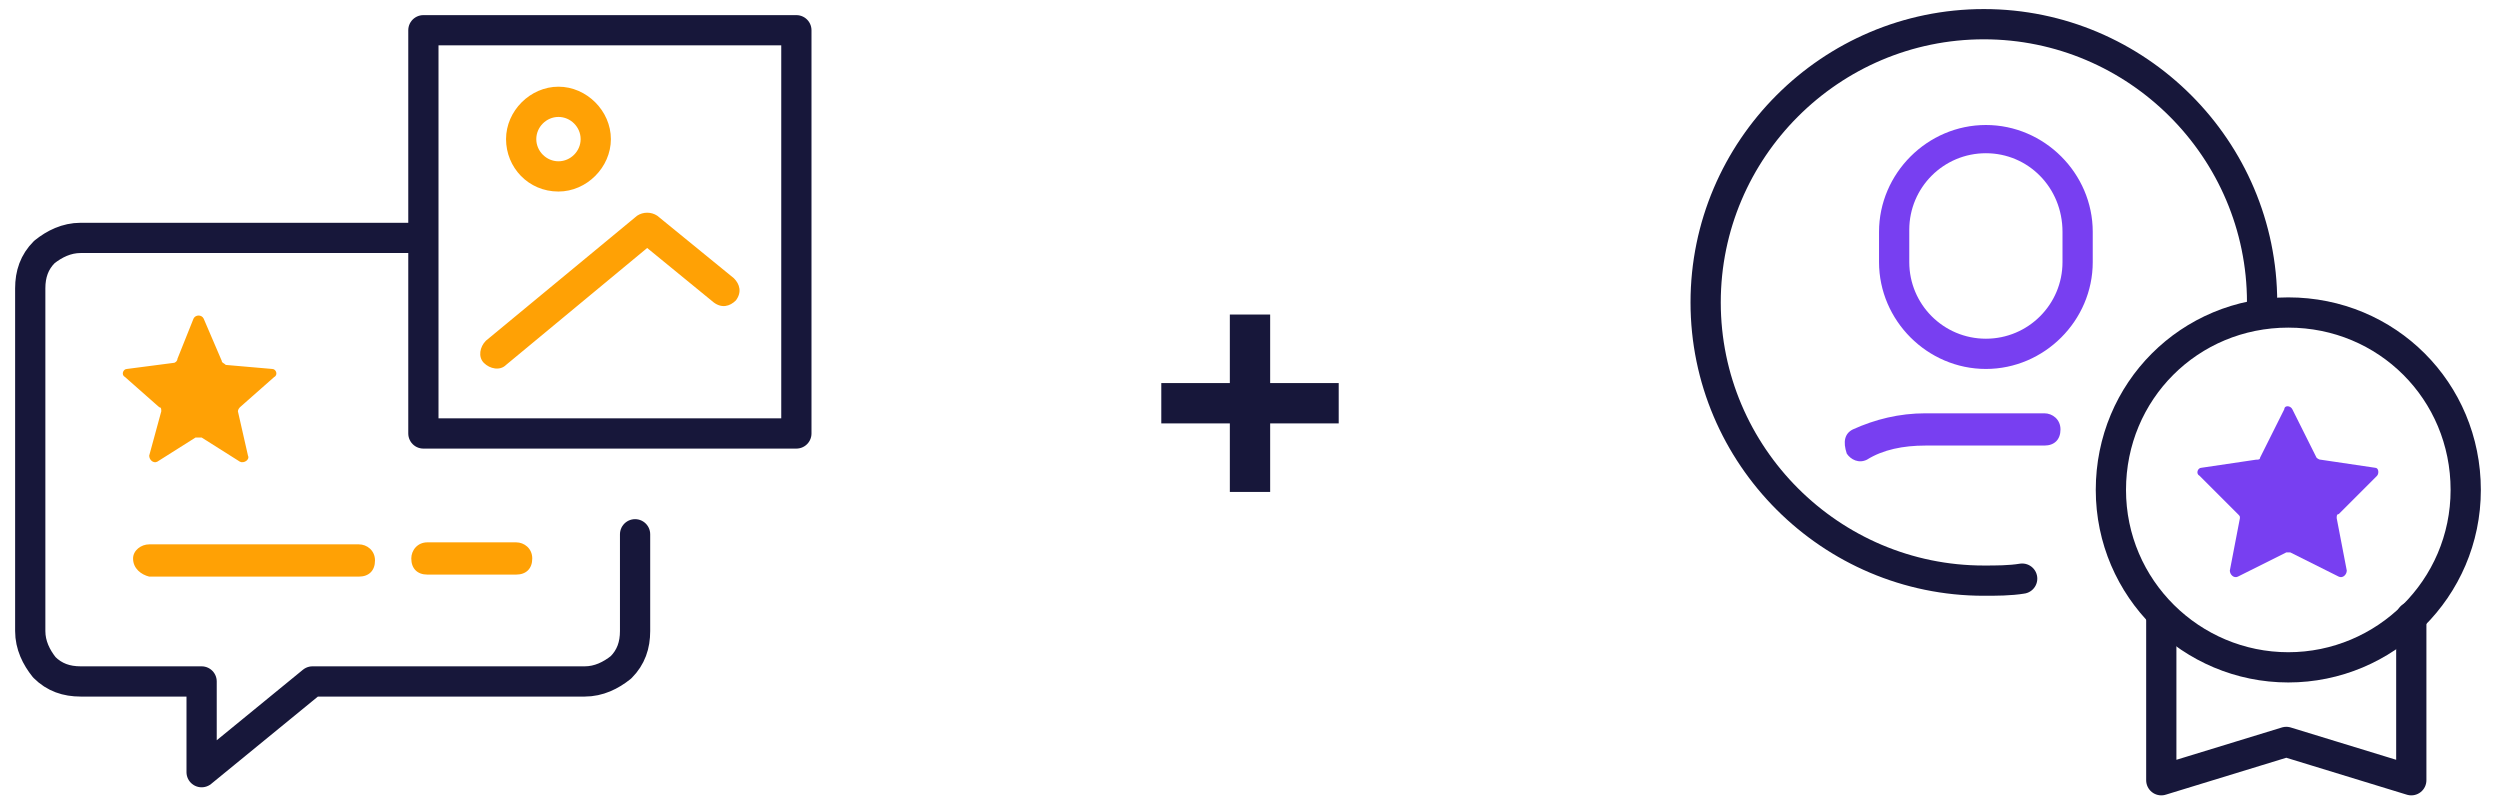
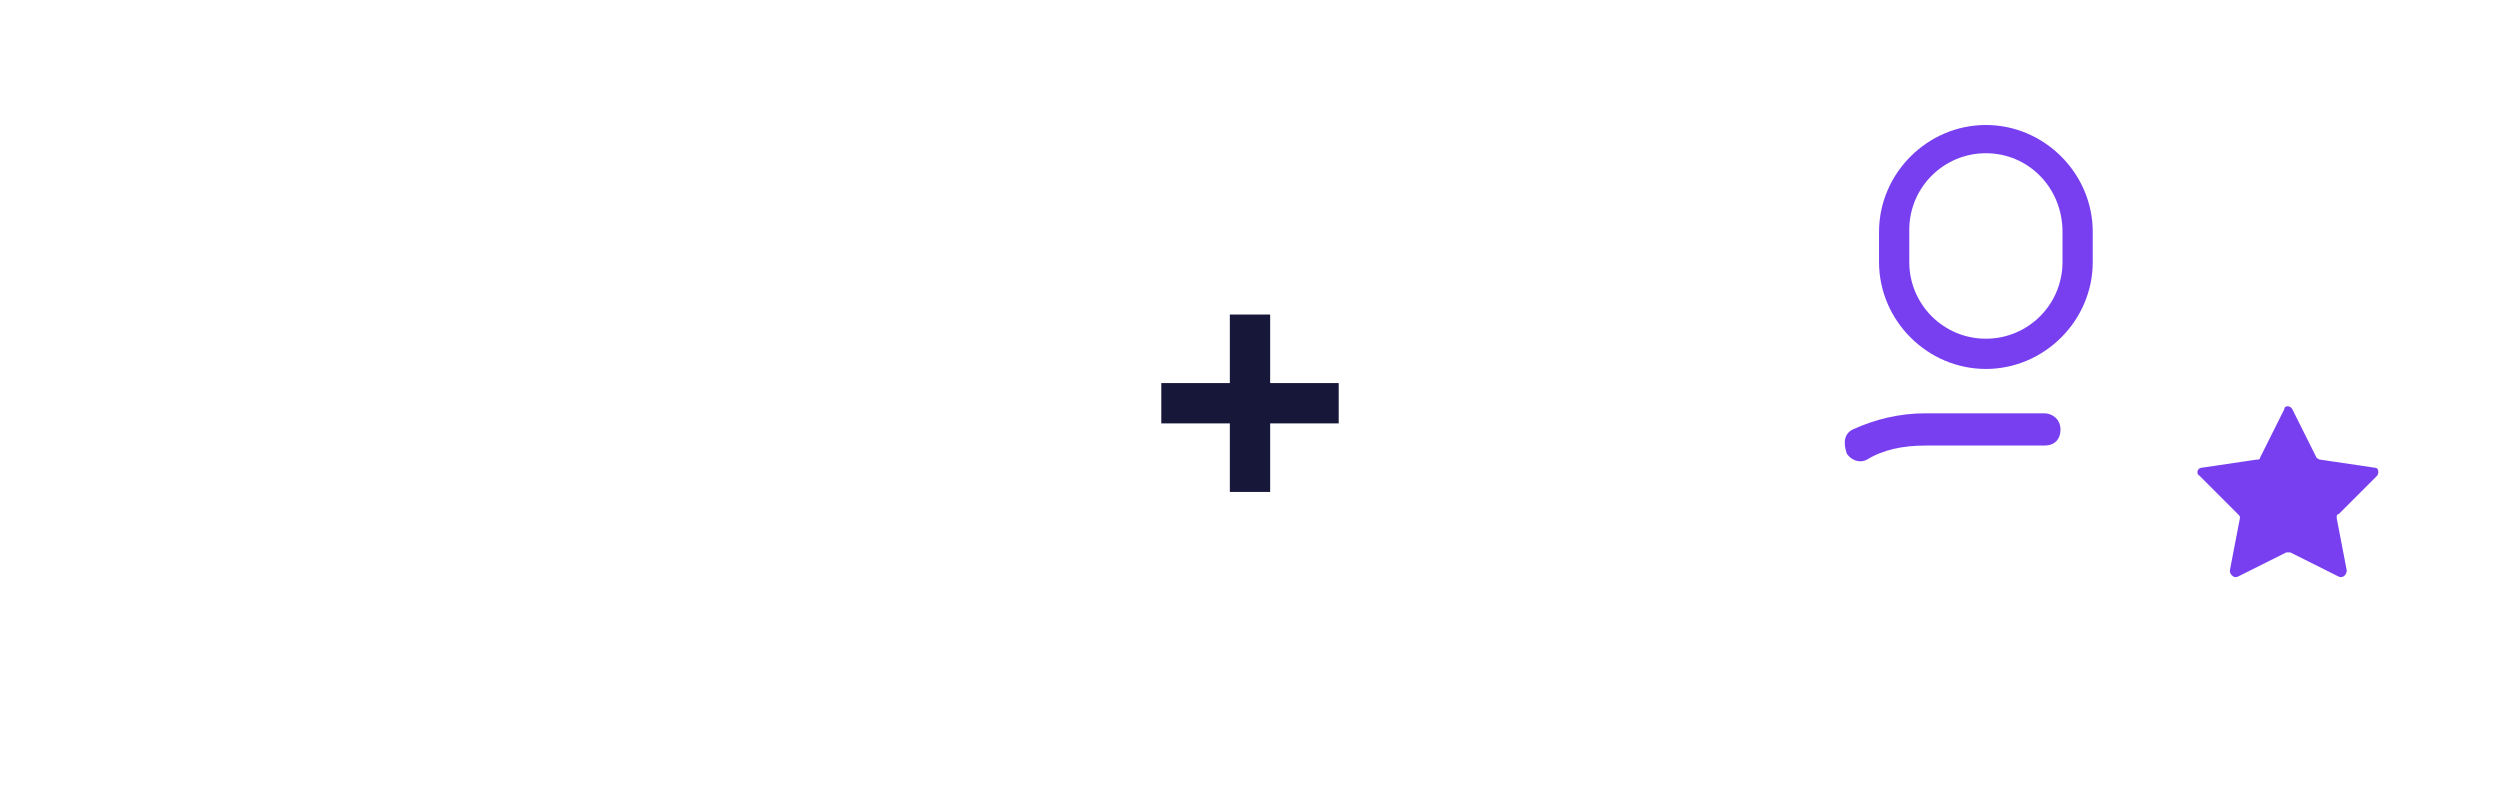
<svg xmlns="http://www.w3.org/2000/svg" xmlns:xlink="http://www.w3.org/1999/xlink" version="1.1" id="Layer_1" x="0px" y="0px" viewBox="0 0 124 40" style="enable-background:new 0 0 124 40;" xml:space="preserve">
  <style type="text/css">
	.st0{clip-path:url(#SVGID_2_);}
	.st1{fill:none;stroke:#17173A;stroke-width:1.5;stroke-linecap:round;stroke-linejoin:round;stroke-miterlimit:10;}
	.st2{fill-rule:evenodd;clip-rule:evenodd;fill:#FFA105;}
	.st3{fill:#17173A;}
	.st4{fill-rule:evenodd;clip-rule:evenodd;fill:#783FF1;}
</style>
  <g>
    <defs>
-       <rect id="SVGID_1_" x="0.5" width="40" height="40" />
-     </defs>
+       </defs>
    <clipPath id="SVGID_2_">
      <use xlink:href="#SVGID_1_" style="overflow:visible;" />
    </clipPath>
    <g class="st0">
-       <path class="st1" d="M21,11.8H4c-0.7,0-1.3,0.3-1.8,0.7c-0.5,0.5-0.7,1.1-0.7,1.8v17c0,0.7,0.3,1.3,0.7,1.8    c0.5,0.5,1.1,0.7,1.8,0.7h6v4.5l5.5-4.5H29c0.7,0,1.3-0.3,1.8-0.7c0.5-0.5,0.7-1.1,0.7-1.8v-4.8 M21,1.5h18.5v20H21V1.5z" />
      <path class="st2" d="M27.7,5.8c-0.6,0-1.1,0.5-1.1,1.1S27.1,8,27.7,8c0.6,0,1.1-0.5,1.1-1.1S28.3,5.8,27.7,5.8z M25.1,6.9    c0-1.4,1.2-2.6,2.6-2.6c1.4,0,2.6,1.2,2.6,2.6s-1.2,2.6-2.6,2.6C26.2,9.5,25.1,8.3,25.1,6.9z M31.6,10.7c0.3-0.2,0.7-0.2,1,0    l3.8,3.1c0.3,0.3,0.4,0.7,0.1,1.1c-0.3,0.3-0.7,0.4-1.1,0.1l-3.3-2.7l-7,5.8c-0.3,0.3-0.8,0.2-1.1-0.1c-0.3-0.3-0.2-0.8,0.1-1.1    L31.6,10.7z M9.6,15.8c0.1-0.2,0.4-0.2,0.5,0l0.9,2.1c0,0.1,0.1,0.1,0.2,0.2l2.3,0.2c0.2,0,0.3,0.3,0.1,0.4l-1.7,1.5    c-0.1,0.1-0.1,0.2-0.1,0.2l0.5,2.2c0.1,0.2-0.2,0.4-0.4,0.3L10,21.7c-0.1,0-0.2,0-0.3,0l-1.9,1.2c-0.2,0.1-0.4-0.1-0.4-0.3L8,20.4    c0-0.1,0-0.2-0.1-0.2l-1.7-1.5c-0.2-0.1-0.1-0.4,0.1-0.4L8.6,18c0.1,0,0.2-0.1,0.2-0.2L9.6,15.8z M6.6,27.7C6.6,27.3,7,27,7.4,27    h10.4c0.4,0,0.8,0.3,0.8,0.8s-0.3,0.8-0.8,0.8H7.4C7,28.5,6.6,28.2,6.6,27.7z M20.4,27.7c0-0.4,0.3-0.8,0.8-0.8h4.4    c0.4,0,0.8,0.3,0.8,0.8s-0.3,0.8-0.8,0.8h-4.4C20.7,28.5,20.4,28.2,20.4,27.7z" />
    </g>
  </g>
  <path class="st3" d="M66.4,19H63v-3.4h-2V19h-3.4v2H61v3.4h2V21h3.4V19z" />
-   <path class="st1" d="M112.2,15c0-7.6-6.2-13.8-13.8-13.8c-7.6,0-13.8,6.2-13.8,13.8c0,7.6,6.2,13.8,13.8,13.8c0.6,0,1.3,0,1.9-0.1" />
-   <path class="st1" d="M113.5,33.1c4.8,0,8.8-3.9,8.8-8.8s-3.9-8.8-8.8-8.8s-8.8,3.9-8.8,8.8S108.7,33.1,113.5,33.1z" />
  <path class="st4" d="M98.5,7.6c-2.1,0-3.8,1.7-3.8,3.8V13c0,2.1,1.7,3.8,3.8,3.8c2.1,0,3.8-1.7,3.8-3.8v-1.5  C102.3,9.3,100.6,7.6,98.5,7.6z M93.2,11.5c0-2.9,2.4-5.3,5.3-5.3c2.9,0,5.3,2.4,5.3,5.3V13c0,2.9-2.4,5.3-5.3,5.3  c-2.9,0-5.3-2.4-5.3-5.3V11.5z M91.9,21.3c1.1-0.5,2.3-0.8,3.6-0.8h5.9c0.4,0,0.8,0.3,0.8,0.8s-0.3,0.8-0.8,0.8h-5.9  c-1.1,0-2.1,0.2-2.9,0.7c-0.4,0.2-0.8,0-1-0.3C91.4,21.9,91.5,21.5,91.9,21.3z M113.7,20.3c-0.1-0.2-0.4-0.2-0.4,0l-1.2,2.4  c0,0.1-0.1,0.1-0.2,0.1l-2.7,0.4c-0.2,0-0.3,0.3-0.1,0.4l1.9,1.9c0.1,0.1,0.1,0.1,0.1,0.2l-0.5,2.6c0,0.2,0.2,0.4,0.4,0.3l2.4-1.2  c0.1,0,0.2,0,0.2,0l2.4,1.2c0.2,0.1,0.4-0.1,0.4-0.3l-0.5-2.6c0-0.1,0-0.2,0.1-0.2l1.9-1.9c0.1-0.1,0.1-0.4-0.1-0.4l-2.7-0.4  c-0.1,0-0.2-0.1-0.2-0.1L113.7,20.3z" />
-   <path class="st1" d="M107.2,30.6v8.1l6.2-1.9l6.2,1.9v-8.1" />
</svg>